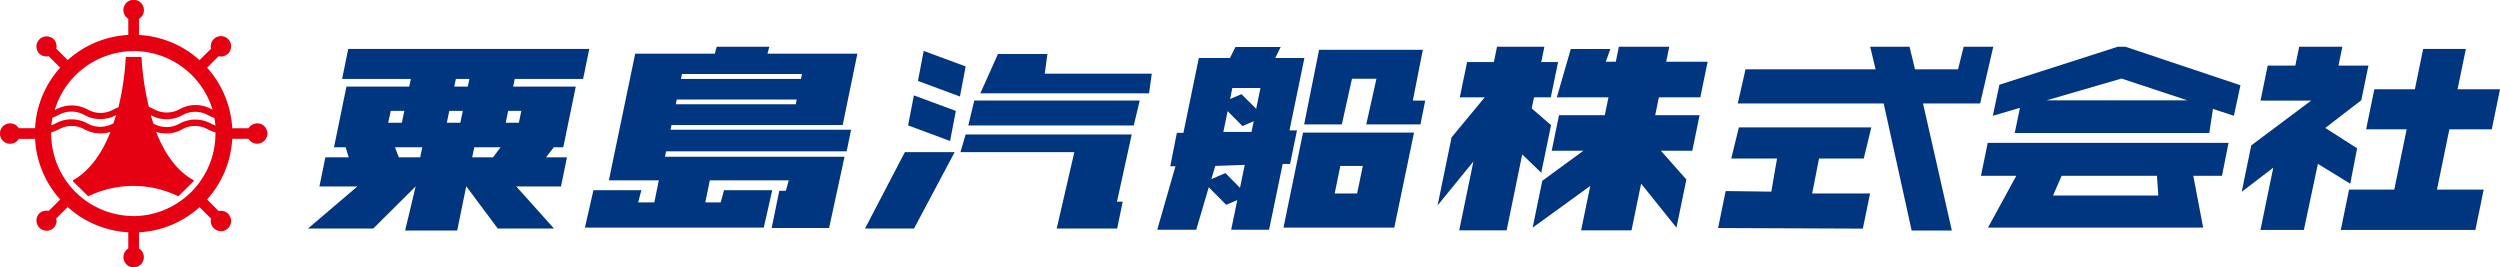
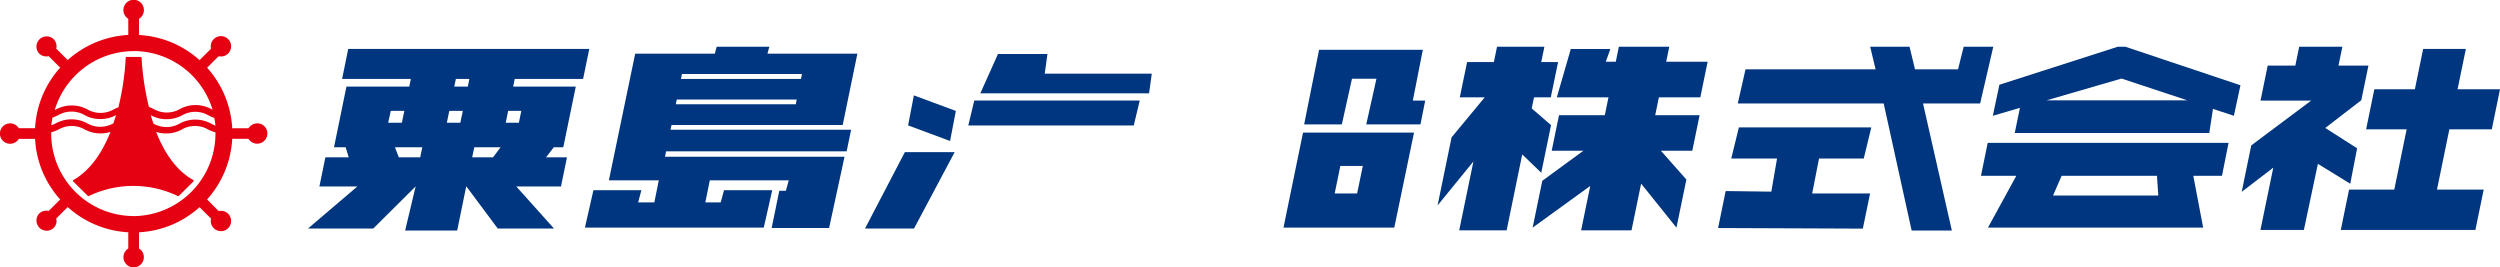
<svg xmlns="http://www.w3.org/2000/svg" id="レイヤー_1" data-name="レイヤー 1" viewBox="0 0 380 40.63">
  <defs>
    <style>.cls-1{fill:#e50012;}.cls-2{fill:#00357f;}</style>
  </defs>
  <path class="cls-1" d="M147.08,419.45a1.53,1.53,0,0,0-1.31.74H143.3a15,15,0,0,0-3.82-9.21l1.75-1.74a1.58,1.58,0,0,0,1.45-.41,1.56,1.56,0,0,0,0-2.19,1.54,1.54,0,0,0-2.19,0,1.52,1.52,0,0,0-.41,1.45l-1.75,1.74a14.92,14.92,0,0,0-9.2-3.82v-2.46a1.56,1.56,0,1,0-1.63,0V406a15,15,0,0,0-9.21,3.82l-1.74-1.74a1.52,1.52,0,0,0-.41-1.45,1.55,1.55,0,0,0-2.19,2.19,1.58,1.58,0,0,0,1.45.41l1.75,1.74a14.89,14.89,0,0,0-3.82,9.21h-2.47a1.55,1.55,0,1,0,0,1.62h2.47a14.89,14.89,0,0,0,3.82,9.21l-1.75,1.74a1.58,1.58,0,0,0-1.45.41,1.55,1.55,0,0,0,2.19,2.19,1.52,1.52,0,0,0,.41-1.45l1.74-1.74A15,15,0,0,0,127.5,436v2.46a1.55,1.55,0,1,0,1.63,0V436a14.92,14.92,0,0,0,9.2-3.82l1.75,1.74a1.52,1.52,0,0,0,.41,1.45,1.54,1.54,0,0,0,2.19,0,1.56,1.56,0,0,0,0-2.19,1.58,1.58,0,0,0-1.45-.41L139.48,431a15,15,0,0,0,3.82-9.21h2.47a1.55,1.55,0,1,0,1.31-2.36Zm-18.77-11a12.55,12.55,0,0,1,12,8.91l-.17-.08a5,5,0,0,0-4.83,0,4,4,0,0,1-3.92,0,6,6,0,0,0-.76-.34,40.67,40.67,0,0,1-1.11-7.48.13.13,0,0,0-.13-.12h-2.15a.12.12,0,0,0-.13.12A40.67,40.67,0,0,1,126,417a6,6,0,0,0-.76.34,4,4,0,0,1-3.92,0,5,5,0,0,0-4.83,0l-.17.08A12.55,12.55,0,0,1,128.31,408.46Zm3,11c-.14-.42-.27-.83-.39-1.25a5,5,0,0,0,4.8,0,4,4,0,0,1,3.92,0,6.3,6.3,0,0,0,.93.41,11.82,11.82,0,0,1,.18,1.17,4.76,4.76,0,0,1-.65-.29,5,5,0,0,0-4.83,0,4,4,0,0,1-3.92,0Zm-6.11,0a4,4,0,0,1-3.92,0,5,5,0,0,0-4.83,0,4.76,4.76,0,0,1-.65.29,11.82,11.82,0,0,1,.18-1.17,6.8,6.8,0,0,0,.93-.41,4,4,0,0,1,3.91,0,4.69,4.69,0,0,0,2.42.62,4.62,4.62,0,0,0,2.39-.6c-.12.42-.25.83-.39,1.25Zm3.07,14.08A12.55,12.55,0,0,1,115.78,421c0-.06,0-.13,0-.19a5.83,5.83,0,0,0,1.16-.46,4,4,0,0,1,3.91,0,5.07,5.07,0,0,0,3.94.39c-1.18,3-3,5.82-5.62,7.3a.13.13,0,0,0-.07.09.15.15,0,0,0,0,.11l2.26,2.24a.13.13,0,0,0,.16,0,15.63,15.63,0,0,1,13.49,0l.07,0,.09,0,2.26-2.24a.15.15,0,0,0,0-.11.13.13,0,0,0-.07-.09c-2.67-1.48-4.45-4.3-5.63-7.3a4.79,4.79,0,0,0,1.53.23,4.62,4.62,0,0,0,2.41-.62,4,4,0,0,1,3.92,0,5.83,5.83,0,0,0,1.16.46c0,.06,0,.13,0,.19A12.55,12.55,0,0,1,128.31,433.54Z" transform="translate(-108 -400.69)" />
  <path class="cls-2" d="M196.63,412.69l.94-4.56H160.93l-.93,4.56h10.45l-.24,1.16h-9.55l-1.89,9.22h1.77l.46,1.53h-3.54l-.91,4.43h5.77l-7.51,6.4h9.92l6.45-6.41-1.6,6.71h7.91l1.38-6.73,4.79,6.43h8.55l-5.74-6.4h6.8l.91-4.43H191l1.18-1.53h1.44l1.9-9.22H186l.24-1.16Zm-29.23,4.85h2.06l-.38,1.81H167Zm4.47,7.06h-3.25l-.59-1.53h4.16Zm6.1-5.25h-2.05l.37-1.81h2.06Zm1.14-5.5h-2.06l.24-1.16h2.05Zm3.83,10.75h-3.17l.32-1.53h4Zm4.3-7.06-.37,1.81h-2l.37-1.81Z" transform="translate(-108 -400.69)" />
  <path class="cls-2" d="M236.09,419.69l2.23-10.84H224.65l.29-1.06h-8l-.29,1.06h-12.1l-4,19.25h7.59l-.68,3.35H205l.49-1.85H198.2l-1.29,5.69h27.18l1.29-5.69h-7.33l-.5,1.85h-2.34l.68-3.35h12l-.44,1.59h-1l-1.16,5.66h8.73l2.35-10.84H209.08l.17-.82h27.44l.68-3.28H209.92l.15-.72Zm-24.43-7.75H229.9l-.15.75H211.51Zm-.79,3.88H229.1l-.14.72H210.72Z" transform="translate(-108 -400.69)" />
  <path class="cls-2" d="M303.09,435.29h16.84l3-14.44H306.06Zm8.64-9.38h3.42l-.87,4.19h-3.41Z" transform="translate(-108 -400.69)" />
-   <path class="cls-2" d="M305.14,420.51H304l2.27-11h-4.44l.84-1.68h-6.88l-.84,1.68h-4.73l-2.34,11.38-1,0-1,5.07.79,0-2.77,9.65h5.93l1.9-6.46,2.65,2.67,1.69-.72-.93,4.51h5.76l2.07-10,1.12,0Zm-9.83-6.44h4.28l-.65,3.16L296.7,415l-1.72.74ZM294.26,427l-2.13.91.59-2,4.48-.16-.72,3.49Zm-.31-6.26.65-3.16,2.25,2.27,1.72-.74-.34,1.63Z" transform="translate(-108 -400.69)" />
  <polygon class="cls-2" points="235.76 19.02 232.82 16.48 233.17 14.79 235.72 14.79 236.83 9.43 234.27 9.43 234.75 7.1 227.55 7.1 227.07 9.43 223 9.43 221.89 14.79 225.68 14.79 220.64 20.88 218.51 31.23 223.96 24.54 221.8 35.01 229.01 35.01 231.38 23.47 234.27 26.26 235.76 19.02" />
  <polygon class="cls-2" points="253.73 7.1 246.07 7.1 245.6 9.38 244.08 9.38 244.77 7.45 238.76 7.45 236.64 14.79 244.49 14.79 243.93 17.51 236.97 17.51 235.86 22.91 240.68 22.91 234.43 27.48 232.96 34.6 241.72 28.26 240.33 35.01 247.99 35.01 249.45 27.91 254.82 34.6 256.33 27.29 252.45 22.91 257.23 22.91 258.34 17.51 251.59 17.51 252.15 14.79 258.45 14.79 259.56 9.38 253.26 9.38 253.73 7.1" />
  <polygon class="cls-2" points="302.98 7.1 298.48 7.1 297.62 10.54 291.08 10.54 290.25 7.1 284.27 7.1 285.09 10.54 265.32 10.54 264.14 15.73 286.32 15.73 290.57 35.04 296.68 35.04 292.3 15.73 300.98 15.73 302.98 7.1" />
  <polygon class="cls-2" points="283.29 24.1 284.44 19.36 264.31 19.36 263.15 24.1 270.11 24.1 269.24 29.13 262.3 29.04 261.15 34.66 283.15 34.75 284.25 29.41 275.45 29.41 276.49 24.1 283.29 24.1" />
  <path class="cls-2" d="M409.11,427.41h5.37l-4.31,7.88h32.71l-1.5-7.88h4.36l1-5H410.13Zm12.26,0h14.49l.2,3h-16Z" transform="translate(-108 -400.69)" />
  <path class="cls-2" d="M429.91,407.79l-18,5.78-1,4.72,4.12-1.21-.79,3.83h29.57l.56-3.67,3.18,1.05,1-4.64-17.51-5.86Zm-10.83,8.15,11.39-3.31,10,3.31Z" transform="translate(-108 -400.69)" />
  <polygon class="cls-2" points="358.28 22.54 353.44 19.45 358.92 15.23 360 9.97 355.45 9.97 356.04 7.1 349.48 7.1 348.89 9.97 344.69 9.97 343.6 15.29 351.3 15.29 342.19 22.1 340.74 29.16 345.54 25.48 343.59 34.95 350.19 34.95 352.32 24.9 357.24 27.93 358.28 22.54" />
  <polygon class="cls-2" points="378.75 19.66 380 13.57 373.55 13.57 374.81 7.44 368.32 7.44 367.06 13.57 360.9 13.57 359.65 19.66 365.81 19.66 363.93 28.82 357.06 28.82 355.8 34.95 376.26 34.95 377.52 28.82 370.42 28.82 372.3 19.66 378.75 19.66" />
-   <polygon class="cls-2" points="140.4 7.74 139.53 12.3 145.91 14.67 146.78 10.1 140.4 7.74" />
  <polygon class="cls-2" points="138.03 19.06 144.41 21.43 145.29 16.86 138.91 14.5 138.03 19.06" />
  <polygon class="cls-2" points="131.48 34.74 138.93 34.74 145.11 23.12 137.54 23.12 131.48 34.74" />
-   <polygon class="cls-2" points="146.78 20.44 145.99 23.12 163.3 23.12 160.62 34.74 169.81 34.74 170.65 30.65 169.78 30.65 172.02 20.44 146.78 20.44" />
  <polygon class="cls-2" points="147.18 19.07 172.33 19.07 173.24 15.28 148.09 15.28 147.18 19.07" />
  <polygon class="cls-2" points="159.21 8.21 151.69 8.21 149.01 14.19 174.66 14.19 175.07 11.2 158.8 11.2 159.21 8.21" />
  <polygon class="cls-2" points="216.27 7.57 200.5 7.57 198.23 18.91 203.96 18.91 205.5 11.97 209.22 11.97 207.67 18.91 215.91 18.91 216.63 15.29 214.75 15.29 216.27 7.57" />
</svg>